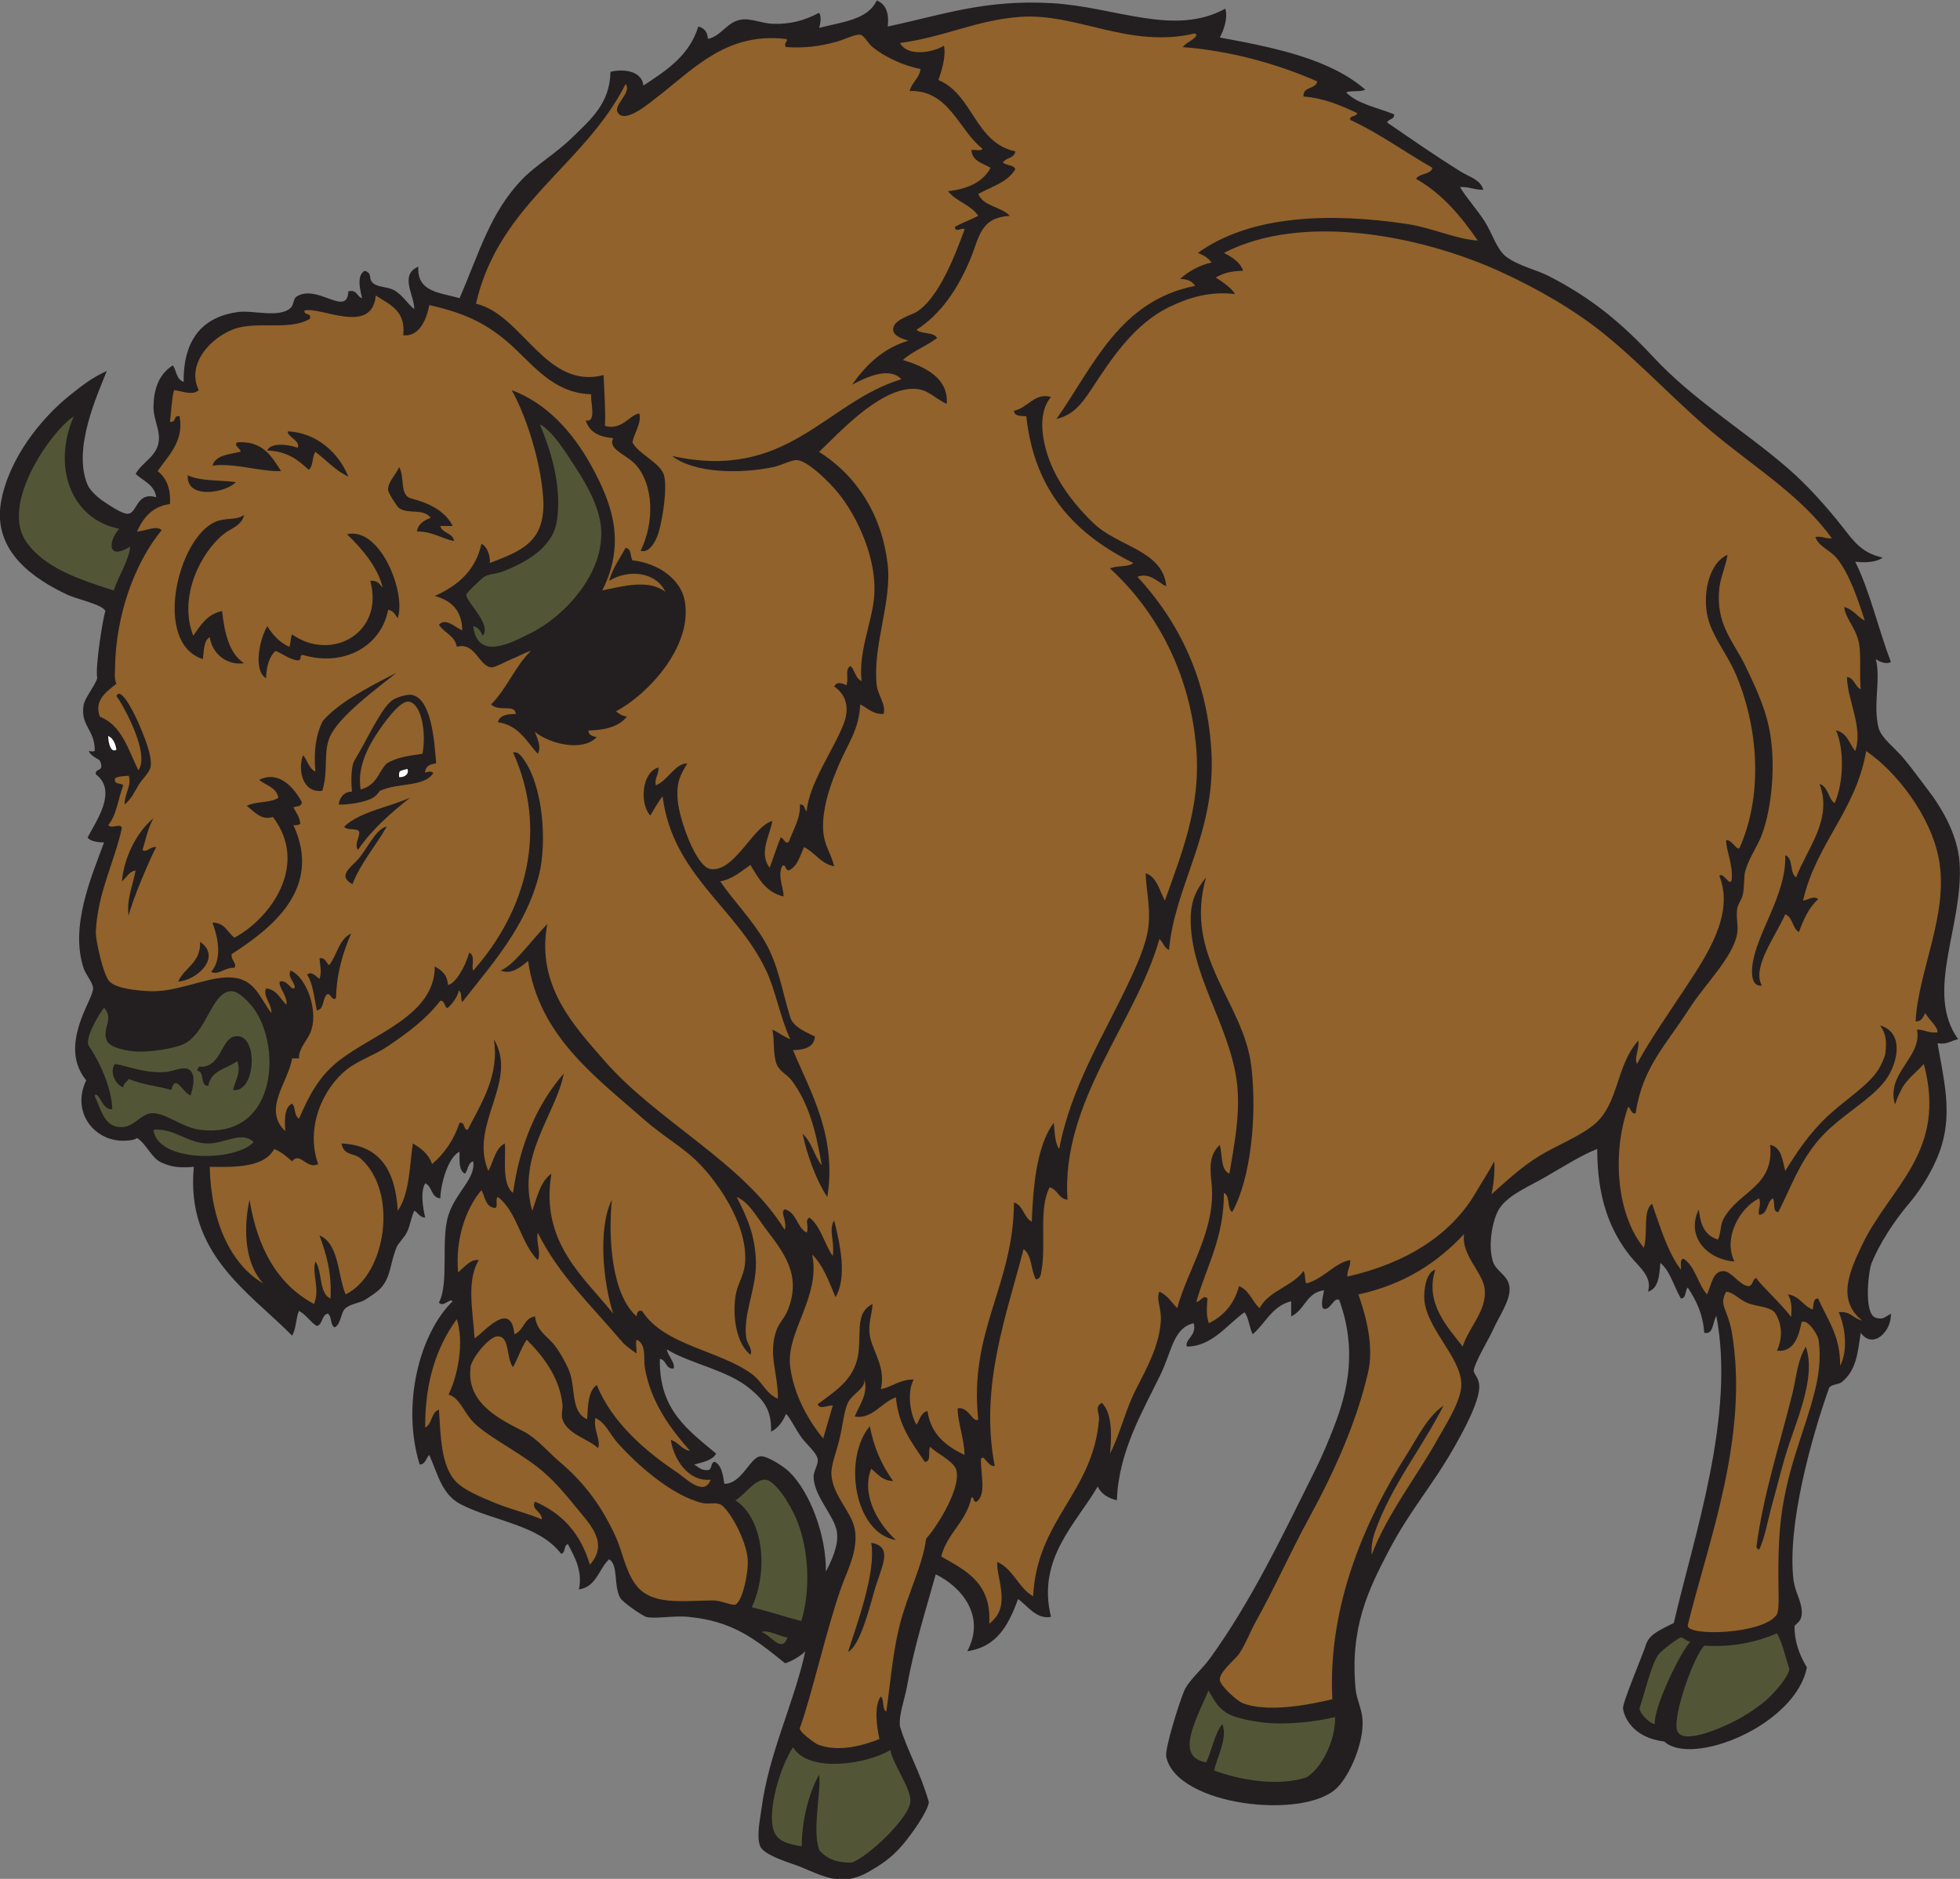
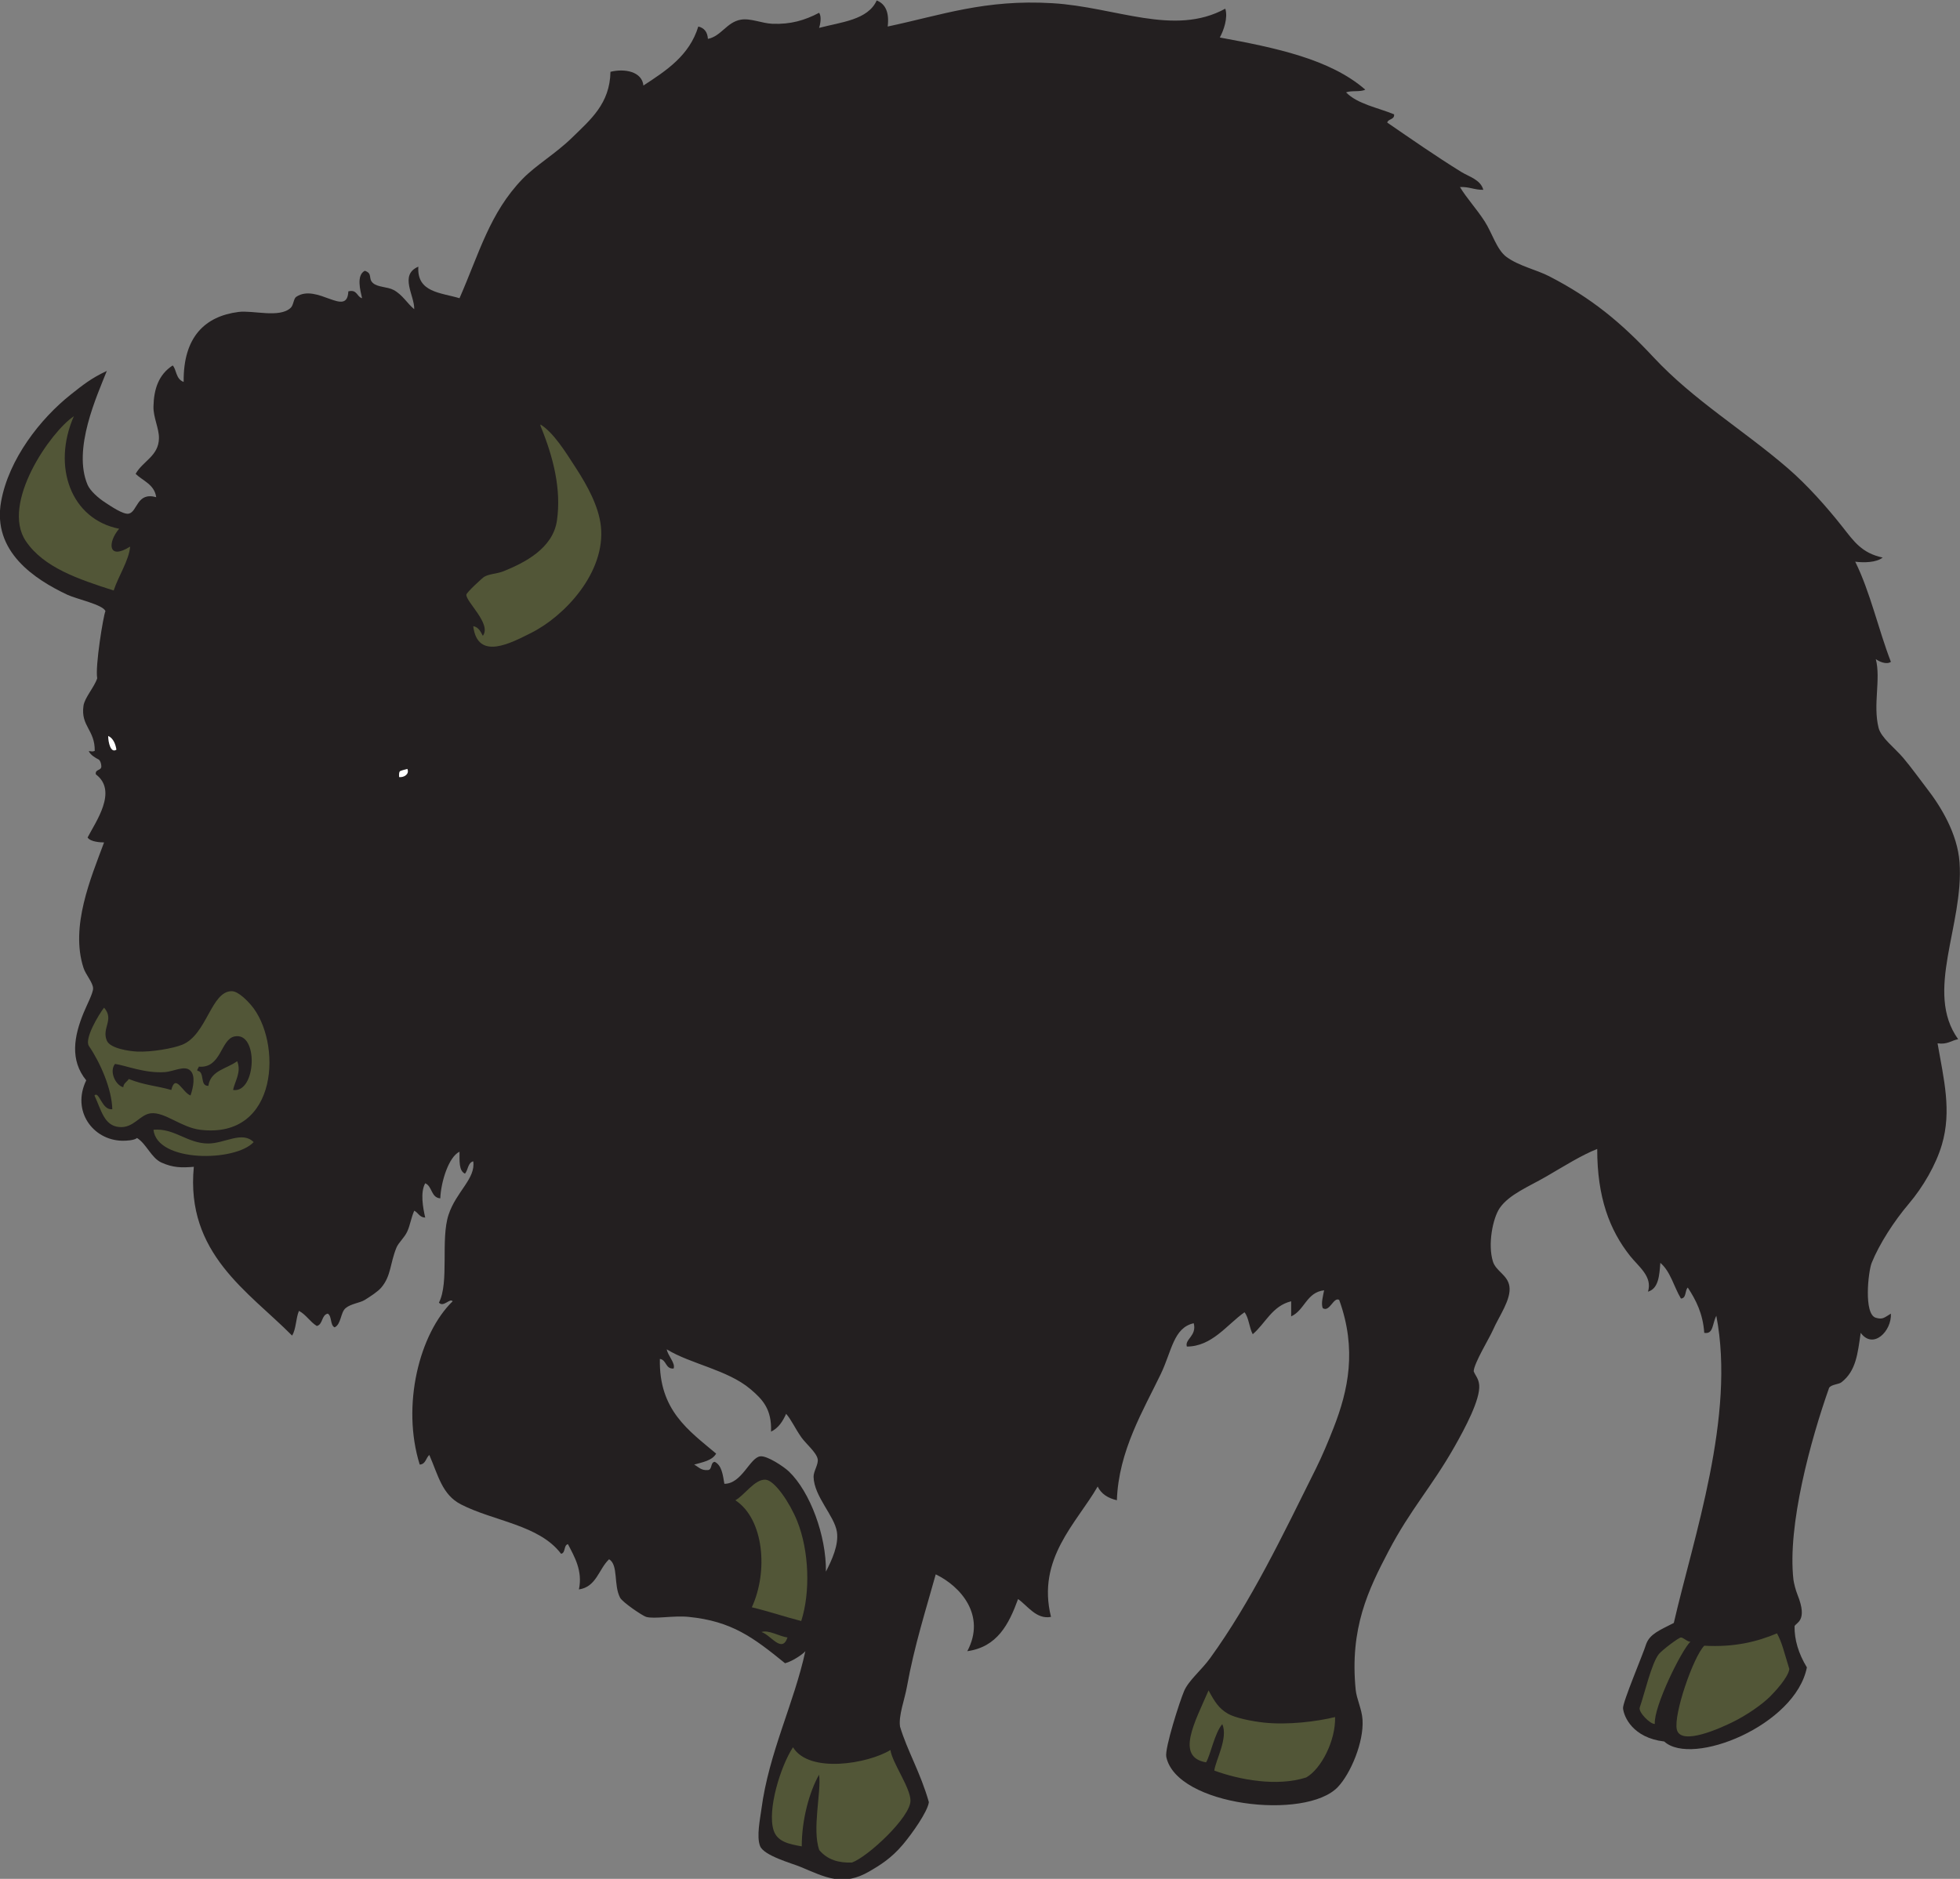
<svg xmlns="http://www.w3.org/2000/svg" viewBox="0 0 756.293 725.08" height="725.08" width="756.293" xml:space="preserve" id="svg2" version="1.1">
  <rect x="0" y="0" width="756.293" height="725.08" fill="#808080" stroke="none" />
  <defs id="defs6" />
  <g transform="matrix(1.333,0,0,-1.333,0,725.08)" id="g10">
    <g transform="scale(0.1)" id="g12">
      <path id="path14" style="fill:#231f20;fill-opacity:1;fill-rule:evenodd;stroke:none" d="m 309.164,4365.54 c -28.125,-71.33 -99.773,-226.25 -55.613,-329.73 7.304,-17.11 30.773,-38.22 51.64,-51.64 13.543,-8.71 51.508,-35.19 67.539,-31.79 25.418,5.41 22.918,63.68 79.45,47.68 -5.285,37.09 -38.016,46.74 -59.586,67.53 21.113,37.69 66.703,51.25 67.523,103.29 0.453,28.27 -16.543,60.05 -15.883,91.37 1.059,50.5 14.844,92.83 55.614,119.18 11.297,-11.15 8.496,-39.41 31.785,-47.68 -1.481,130.21 61.808,190.25 158.902,202.61 42.199,5.38 118.504,-18.56 150.957,11.92 8.289,7.78 8.309,26.68 15.891,31.78 60.305,40.5 147.527,-61.48 150.957,15.89 26.18,6.32 24.01,-15.72 39.73,-19.86 -5.53,24.02 -16.79,66.66 7.95,79.45 23.89,-8.02 8.54,-22.48 23.84,-35.75 14.28,-12.4 41.39,-10.14 59.58,-19.86 25.74,-13.76 39.13,-38.89 59.59,-55.62 1.37,39.36 -44.34,99.05 11.92,123.15 -4.83,-75.02 65.32,-75.05 119.18,-91.37 57.23,130.35 87.42,247.19 182.74,345.62 38.13,39.38 96.08,73.23 143.02,119.17 53.47,52.34 109.46,98.12 111.22,190.69 41.93,10.31 91.31,0.39 95.35,-39.72 66.5,43.41 133.15,86.66 158.9,170.81 17.16,-4.02 26.56,-15.81 27.81,-35.75 38.57,7.62 54.52,48.66 95.35,55.61 28.26,4.82 61,-10.75 91.36,-11.91 53.28,-2.02 93.69,10.07 135.07,31.78 7.68,-9.67 3.82,-33.23 0,-43.7 65.03,17.08 141.22,22.99 166.85,79.45 25.58,-10.17 36.71,-34.8 31.79,-75.48 157.02,33.28 281.27,79.13 476.71,67.54 183.45,-10.88 351.89,-97.2 500.54,-15.89 8.34,-26.41 -4.84,-63.39 -15.88,-83.43 160.95,-29.71 319.16,-62.2 421.09,-150.95 -13.66,-7.53 -40.66,-1.72 -55.61,-7.95 33.49,-34.03 91.2,-43.85 139.03,-63.56 1.59,-16.14 -16.91,-12.22 -19.86,-23.84 69.5,-47.65 140.33,-97.15 214.53,-143.01 21.81,-13.48 55.88,-22.25 63.56,-51.65 -25.73,-0.57 -40.9,9.43 -67.54,7.95 19.52,-32.48 46.8,-61.17 71.51,-99.32 21.62,-33.37 34.85,-82.4 63.56,-103.28 35.68,-25.97 86.57,-36.78 123.15,-55.62 122.14,-62.89 207.27,-132.92 301.92,-234.38 116.76,-125.17 260.73,-210.68 389.32,-321.79 54.88,-47.42 111.13,-110.14 158.9,-170.82 31.8,-40.38 54.73,-74.44 115.21,-87.4 -18.1,-14.62 -54.48,-15.13 -79.46,-11.92 43.47,-87.63 66.79,-195.4 103.29,-290 -12.83,-8.95 -34.35,0.89 -43.68,7.95 15.07,-58.41 -8.73,-131.67 7.93,-198.63 7.29,-29.29 47.12,-58.53 71.52,-87.4 24.94,-29.53 48.93,-63.51 67.52,-87.4 40.68,-52.22 89.31,-131.19 95.35,-214.52 13.19,-182.38 -102.72,-374.94 -3.98,-512.46 -19.97,-3.87 -31.54,-16.13 -59.59,-11.93 18.19,-104.79 41.35,-195.22 12.6,-293.15 -17.03,-58.05 -54.3,-122.6 -96.02,-171.64 -42.28,-49.73 -85.37,-116.37 -107.26,-170.82 -9.98,-24.82 -23.7,-148.48 11.93,-158.91 20.25,-5.93 24.39,0.39 43.68,11.92 2.63,-50.31 -51.13,-104.96 -87.39,-55.63 -8.87,-60.21 -13.26,-110.06 -55.61,-143.01 -8.46,-6.56 -28.37,-5.83 -35.76,-15.89 -53.3,-150.49 -121.42,-399.09 -103.3,-556.156 1.48,-10.137 6.01,-28.906 11.93,-43.711 30.53,-76.172 -4.8,-79.726 -8.75,-90.566 -0.49,-39.004 11.16,-78.887 35.69,-119.219 -33.11,-168.105 -332.33,-288.262 -412.92,-214.551 -91.11,10.84 -116.85,71.446 -119.26,96.153 -1.65,16.933 58.6,158.125 66.95,185.937 10.76,29.336 38.71,39.922 80.03,61.152 57.05,248.106 179.22,599.061 123.04,889.241 -12.06,-22.97 -7.91,-54.1 -34.92,-49.38 -3.85,55.74 -24.07,95.12 -47.68,131.12 -8.84,-8.38 -3.42,-31.02 -19.86,-31.8 -20.35,33.94 -30.11,78.48 -59.59,103.3 -2.82,-36.89 -5.12,-74.34 -35.75,-83.44 13.59,43.93 -26.98,72.23 -51.65,103.3 -60,75.59 -95.44,170.63 -95.33,309.87 -44.35,-17.27 -95.7,-49.63 -146.99,-79.46 -50.66,-29.45 -107.85,-51.95 -135.07,-91.36 -20.18,-29.22 -35.28,-105.22 -19.87,-154.95 8.75,-28.22 42.48,-38.71 47.68,-71.5 6.07,-38.26 -30.45,-87.38 -47.68,-127.13 -9.8,-22.62 -54.89,-96.07 -55.62,-119.18 4.41,-12.05 14.2,-20.56 15.9,-39.72 3.73,-41.96 -42.08,-126.82 -71.51,-178.77 -65.61,-115.8 -127.16,-180.73 -190.68,-301.918 -58.54,-111.66 -112.95,-223.066 -95.35,-401.23 2.75,-27.813 17.94,-56.036 19.86,-87.403 4.01,-64.902 -34.64,-155.937 -71.5,-194.648 -92.8,-97.52 -467.03,-54.766 -496.58,87.383 -5.09,24.453 39.29,162.168 51.65,190.703 13.49,31.172 49.71,59.726 75.47,95.332 118.76,164.16 208.96,353.398 305.89,548.221 18.15,36.45 35.58,78.03 51.65,119.18 41.79,107.05 67.83,225.74 15.89,369.45 -16.26,9.93 -27.84,-37.03 -47.68,-23.82 -5.37,13.71 0.87,34.9 3.99,51.64 -51.17,-5.78 -56.16,-57.74 -95.35,-75.49 0,14.57 0,29.14 0,43.71 -55.3,-13.57 -74.01,-63.71 -111.24,-95.35 -10.29,18.83 -10.92,47.34 -23.83,63.57 -50.68,-35.68 -93.81,-99.16 -166.85,-99.31 -6.93,21.23 29.35,30.78 19.87,67.52 -58.72,-13.13 -63.27,-80.22 -95.35,-146.98 -50.11,-104.31 -122.27,-222.58 -127.12,-365.49 -25.75,6.02 -45.3,18.27 -55.62,39.73 -60.36,-105.19 -177.12,-208.495 -135.07,-377.402 -42.34,-8.105 -67.63,32.168 -95.33,51.641 -26.57,-72.734 -59.97,-138.672 -146.99,-150.957 54.97,103.223 -18.97,187.734 -91.37,222.461 -27.86,-100.703 -61.97,-206.367 -83.43,-325.742 -6.74,-37.5 -24.77,-83.457 -19.86,-115.215 20.9,-69.922 59.11,-132.559 83.42,-218.496 -3.49,-27.695 -48.66,-91.348 -75.48,-123.145 -33.76,-40.02 -67.14,-60.078 -96.06,-76.973 -77.76,-45.508 -127.45,-17.539 -201.88,13.418 -22.49,9.336 -104.36,31.641 -115.21,59.59 -10.78,27.753 0.25,79.004 3.98,107.246 21.54,163.164 94.19,305.273 127.12,456.855 -6.04,-7.519 -35.23,-28.555 -58.73,-34.922 -91.95,74.629 -153.99,121.699 -278.95,134.238 -44.25,4.454 -99.14,-6.894 -123.14,0 -10.56,3.028 -68.48,42.247 -75.49,55.606 -19.38,36.992 -4.37,94.59 -31.78,111.25 -30.07,-28.184 -36.52,-80.02 -87.39,-87.402 11.48,53.925 -13.12,95.253 -31.79,131.093 -12.9,-2.988 -6.14,-25.644 -19.86,-27.812 -63.45,83.887 -194.92,94.067 -290,143.027 -54.4,28.01 -65.82,84.43 -91.37,143.01 -10.07,-8.46 -10.13,-26.94 -27.81,-27.81 -53.47,171.36 -0.99,379.14 95.35,472.75 -8.2,10.08 -26.4,-18.56 -39.73,-3.98 30.4,58.75 4.33,182.79 27.8,254.25 22.17,67.44 79.02,104.63 71.52,154.92 -15.74,-4.12 -14.7,-25.03 -23.84,-35.74 -18.28,8.21 -15.7,37.27 -15.89,63.56 -31.91,-15.2 -53.97,-88.79 -55.62,-135.06 -27.15,1.97 -23,35.25 -43.69,43.69 -14.73,-26.21 -6.47,-71.21 0,-99.32 -16.76,0.47 -20.1,14.34 -31.79,19.87 -9.34,-21.74 -11.81,-41.6 -19.87,-59.59 -8.37,-18.71 -25.56,-32.35 -31.77,-47.68 -18.64,-45.98 -15.08,-81.21 -43.7,-115.19 -10,-11.88 -32.14,-26.06 -47.67,-35.77 -14.22,-8.88 -40.2,-10.84 -55.63,-23.82 -15.085,-12.72 -12.468,-46.49 -31.773,-55.63 -13.597,6.27 -7.344,32.38 -19.863,39.73 -18.652,-3.87 -13.578,-31.45 -31.777,-35.76 -19.747,12.05 -30.793,32.77 -51.645,43.71 -9.164,-21.29 -7.996,-52.91 -19.867,-71.51 -126.067,127.17 -308.711,237.46 -284.43,488.62 -36.402,-3.05 -60.383,-2.45 -92.969,11.93 -30.41,13.42 -43.929,54.55 -71.503,71.5 -7,-6.79 -31.114,-8.28 -43.704,-7.95 -84.5,2.27 -146.117,86.55 -103.289,174.81 -48.066,59.14 -35.054,128.2 -7.937,194.65 9.472,23.22 27.969,57.99 27.805,71.52 -0.204,16.84 -21.297,39.47 -27.805,59.57 -38.695,119.45 20.93,259.11 59.582,363.11 -8.512,-0.11 -39.606,1.17 -47.664,14.3 23.187,45.25 88.234,134.52 23.832,182.74 -2.742,15.99 16.726,9.75 15.894,23.84 -0.078,6.99 -2.988,15.18 -6.73,18.5 -10.777,5.71 -23.664,12.91 -29.801,24.86 8.383,0.31 8.75,-2.7 17.469,0.7 0.797,61.42 -41.055,71.3 -32.582,130.72 3.308,23.25 31.609,54.31 39.722,79.46 -6.371,35.04 17.907,182.01 23.836,194.66 -8.113,19.1 -83.316,34.42 -111.23,47.67 -92.555,43.93 -217.418,124.09 -190.691,270.14 22.297,121.79 112.488,238.62 202.605,309.87 34.074,26.93 58.035,46.42 103.289,67.53 z M 1910.14,1505.25 c 19.83,-2.67 15.45,-29.57 39.72,-27.81 6,15.39 -16.42,36.47 -19.86,55.61 68.91,-42.5 175.78,-59.07 242.32,-115.2 36.2,-30.53 61.97,-58.94 59.59,-123.14 21.43,10.35 33.88,29.68 43.7,51.64 15.41,-17.64 24.82,-40.3 43.7,-67.54 12.85,-18.52 44.3,-44.32 47.67,-63.56 2.68,-15.27 -12.39,-35.39 -11.92,-51.64 1.66,-56.93 60.3,-112.22 67.54,-158.9 5.88,-37.972 -14.96,-82.308 -31.78,-115.218 1.17,104.238 -45.7,231.018 -107.27,289.998 -13.45,12.91 -63.1,46.8 -83.42,43.69 -29.85,-4.51 -53.05,-79.74 -103.28,-79.43 -4.39,26.07 -7.54,53.38 -27.81,63.55 -13.3,-1.26 -6.45,-22.67 -19.87,-23.82 -20.15,-1.6 -27.65,9.41 -39.72,15.88 24.72,7.07 52.09,11.48 63.56,31.79 -78.98,66.66 -166.1,125.24 -162.87,274.1 v 0" />
      <path id="path16" style="fill:#525637;fill-opacity:1;fill-rule:evenodd;stroke:none" d="m 301.215,2522.25 c 30.508,-34.83 -7.449,-58.75 7.949,-95.36 9.957,-23.63 67.555,-30.85 87.399,-31.77 41.894,-1.94 104.824,9.14 131.093,19.86 71.344,29.1 83.321,155.02 143.02,154.92 20.383,-0.02 48.363,-31.33 55.613,-39.7 90.242,-104.3 82.734,-389.71 -146.988,-361.51 -54.676,6.7 -103.024,52.56 -143.012,47.66 -32.066,-3.93 -49.203,-43.54 -91.371,-39.73 -43.902,3.99 -51.66,49.26 -71.512,91.37 13.864,14.26 21.496,-44.03 51.649,-39.73 -1.325,58.46 -34.797,134.88 -67.535,182.76 -14.098,20.6 27.453,90.15 43.695,111.23 z m 55.621,-230.41 c 0.941,12.3 11.055,15.43 15.894,23.82 46.508,-18.47 80.676,-19.47 123.149,-31.77 12.047,49.22 32.851,-7.85 55.613,-15.9 8.563,24.9 14.332,57.07 0,71.5 -17.023,17.19 -47.262,-2.2 -75.48,-3.96 -57.071,-3.54 -110.989,18.98 -143.016,23.83 -17.473,-21.14 1.027,-61.63 23.84,-67.52 z m 246.305,3.96 c 6.468,45.18 54.011,49.28 83.422,71.5 12.941,-31.25 -6.586,-57.87 -11.918,-83.41 67.777,-9.93 74.707,170.04 3.972,154.92 -40.359,-8.61 -37.894,-93.18 -103.289,-87.38 -0.215,-5.08 -5.09,-5.51 -3.973,-11.94 22.704,-2.44 5.793,-44.53 31.786,-43.69 v 0" />
      <path id="path18" style="fill:#ffffff;fill-opacity:1;fill-rule:evenodd;stroke:none" d="m 313.141,3308.82 c 14.941,-6.24 21.64,-24.73 23.836,-39.72 -16.543,-11.08 -23.829,21.07 -23.836,39.72 v 0" />
      <path id="path20" style="fill:#525637;fill-opacity:1;fill-rule:evenodd;stroke:none" d="m 444.234,2168.69 c 60.672,5.63 97.684,-39.92 158.903,-39.74 47.426,0.15 98.367,37.16 131.101,3.98 -53.476,-57.58 -279.621,-59.38 -290.004,35.76 v 0" />
-       <path id="path22" style="fill:#91622b;fill-opacity:1;fill-rule:evenodd;stroke:none" d="m 1222.87,3257.18 c -41.07,-6.07 -73.36,-9.82 -103.29,-27.81 -26.53,-27.08 -26.49,-61.42 -75.48,-75.48 -10.69,62.41 19.26,122.35 55.61,174.79 23.35,33.68 61.34,82.7 83.43,79.46 37.76,-5.55 51.28,-91.87 39.73,-150.96 z M 4996.85,1699.9 c 21.7,-2.07 33.05,-19.86 59.59,-31.77 26.79,-12.02 70.83,-10.47 83.42,-31.78 14.6,-24.69 23.96,-62.39 3.98,-107.27 54.99,-5.95 64.68,54.47 71.5,83.44 17.53,7.23 42.54,-31.17 47.68,-47.68 2.91,-9.33 5.43,-37.07 3.97,-67.54 -5.04,-105.46 -66.7,-232.3 -95.35,-361.5 -19.56,-88.22 -23.83,-151.542 -23.84,-262.187 0,-36.543 3.7,-92.578 -3.96,-107.265 -34.23,-58.457 -264.46,-65.899 -258.23,-31.778 58.35,238.848 179.21,548.03 127.14,850.14 -2.19,12.67 -6.89,28.96 -11.92,43.69 -10.25,30 -20.54,41.05 -3.98,71.5 z m 191.51,-295.56 c -35.67,-143.68 -84.36,-292.19 -104.11,-443.344 0.84,-4.453 4.4,-6.191 7.94,-7.93 16.89,34.2 25.42,88.084 39.74,139.024 11.63,41.46 22.72,86.89 35.75,131.09 28.32,96.16 91.71,225.82 59.58,317.84 -24.63,-40.34 -27.53,-90.88 -38.9,-136.68 z m -1009.88,-34.16 c -46.66,-32.23 -74.03,-90.69 -107.25,-143.01 -113.3,-178.44 -228.92,-430.451 -214.52,-707.131 -72.06,-17.519 -188.39,-38.457 -258.23,-11.914 -17.94,6.816 -66.45,51.172 -67.52,67.539 -1.57,23.828 43.43,58.086 55.61,75.469 18.27,26.113 31.74,63.769 51.64,99.316 50.82,90.781 95.98,193.164 150.96,293.981 75.14,137.74 137.95,279.2 170.82,421.1 17.2,74.14 -3.86,158.12 -27.79,226.44 131.73,28.5 228.6,91.84 305.89,174.79 -8.92,-60.59 54.43,-110.86 59.58,-158.91 6.85,-63.9 -45.19,-108.4 -63.57,-166.83 -43.12,55.86 -110.56,125.21 -79.45,222.44 -26.9,-7.13 -33.02,-58.71 -31.78,-83.42 4.32,-85.49 104.66,-167.64 107.3,-246.47 1.59,-47.59 -46.32,-120.35 -67.56,-158.73 -58.66,-105.97 -148.38,-220.31 -191.93,-336.578 -1.97,24.746 3.51,49.375 8.35,63.338 47.2,136.21 139.44,248.77 199.45,368.58 z m -1676.43,75.48 c 12.48,-41.64 -16.18,-76.48 -27.81,-107.26 51.12,-8.44 77.38,41.58 119.18,55.62 7.09,-82.97 47.3,-132.79 83.43,-186.72 20.15,-0.29 8.58,31.14 15.89,43.7 14.38,-17 68.47,-41.21 75.48,-67.52 14.83,-55.73 -62.39,-172.7 -87.4,-198.636 -8.58,-73.125 -52.59,-158.047 -75.48,-246.309 -20.75,-80.019 -26.89,-163.125 -39.73,-254.258 -12.76,7.11 -5.33,34.414 -15.88,43.711 -20.45,-26.64 -11.55,-89.726 -3.98,-123.144 -47.35,-18.887 -118.11,-39.102 -178.77,-15.899 -5.17,1.993 -55.64,36.739 -51.64,47.676 33.51,91.504 76.92,285.371 119.17,405.195 17.94,50.879 50.84,109.258 39.73,170.824 -9.04,50.11 -64.6,97.67 -67.53,158.9 -1.3,27.15 14.73,65.18 23.84,103.3 8.29,34.71 12.66,80.02 23.83,103.29 12.8,26.67 51.22,40.89 47.67,67.53 z m 91.37,-464.801 c -45.92,41.851 -102.73,126.131 -71.51,206.581 18.3,-14.8 31.47,-34.74 63.56,-35.74 -31.68,43.77 -55.78,95.18 -67.53,158.89 -78.4,-92.29 -45.69,-309.38 75.48,-329.731 z m -63.56,-150.957 c 19.35,70.411 59.64,131.621 -7.95,143.008 15.02,-87.48 -44.14,-241.738 -66.9,-315.722 32.39,16.113 59.15,115.625 74.85,172.714 z m -1044.8,651.508 c 14.29,25.45 23.55,55.89 39.73,79.47 45.33,-45.8 94.44,-106.43 103.28,-186.72 1.44,-13.05 -4.21,-31.02 0,-43.71 14.49,-43.59 73.75,-55.82 103.29,-83.42 8.59,24.55 -14.29,51.88 -7.95,87.38 30.35,-14.53 42.57,-47.96 63.57,-71.48 53.29,-59.71 154.75,-152.93 246.3,-174.8 17.51,-4.18 37.06,2.71 51.64,-3.97 23.14,-10.62 74.75,-99.121 79.46,-158.906 3.06,-38.926 -15.55,-122.832 -35.75,-131.113 -9.39,-3.828 -42.86,12.05 -63.57,11.933 -92.58,-0.586 -180.71,-16.054 -226.44,47.676 -28.62,39.883 -37.13,94.453 -55.61,135.059 -39.62,87.031 -87.5,154.321 -162.88,218.491 -33.2,28.29 -66.1,67.91 -103.29,87.41 -59.93,31.4 -166.6,78.02 -154.93,182.73 -3.14,22.01 56.29,98.26 81.1,92.87 32.46,-0.6 22.34,-64.06 42.05,-88.9 z m -254.24,-174.79 c -1.02,136.09 34.73,235.41 91.36,313.83 22.18,-67.68 2.82,-164.16 -23.84,-218.5 33.54,-9.02 44.22,-53.75 75.48,-83.41 48.68,-46.2 143.08,-89.24 206.58,-147 30.58,-27.79 54.98,-56.25 83.43,-91.36 42.51,-52.48 100.58,-106.391 43.69,-170.825 -25.67,88.204 -79.08,148.675 -158.89,182.735 -12.92,-22.36 20.75,-28.46 19.85,-51.64 -42.43,18.83 -90.17,29.1 -135.07,47.68 -37.22,15.41 -91.35,36.97 -115.2,63.57 -41.62,46.37 -42.4,128.09 -47.67,206.56 -23.22,-7.24 -19.09,-41.81 -39.72,-51.64 z m 95.34,448.91 c -8.91,94.98 21.86,184.7 67.53,238.36 10.95,-19.51 11.35,-49.57 39.72,-51.64 9.83,3.41 -1.16,27.63 7.95,31.77 56.32,-43 65.52,-133.12 115.21,-182.73 10.96,21.66 -5.71,49.82 0,79.45 61.03,-123.4 156.3,-211.85 242.33,-313.85 10.65,-12.63 25.41,-23.18 43.7,-35.76 0.01,17.76 -3.01,25.86 0,39.75 29.38,-12.31 19.9,-54.96 23.83,-79.47 16.75,-104.32 80.35,-185.12 131.11,-242.33 -25.23,3.93 -33.08,25.2 -55.63,31.78 7.02,-52.07 48.78,-122.32 115.2,-115.2 -18.69,-51.54 -74.65,6.08 -95.34,19.87 -95.45,63.55 -189.91,145.97 -234.38,254.24 -24.87,-17.5 -25.65,-59.09 -27.8,-99.32 -48.73,21.66 -32.4,90.31 -51.65,139.04 -9.42,23.87 -25.01,51.41 -39.73,71.53 -21.73,29.7 -54.25,42.73 -59.58,87.38 -32.44,-4.63 -32.43,-41.72 -59.6,-51.64 -9.93,102.01 -89.37,4.14 -115.21,-11.92 -5.12,80.59 -24.05,165.49 11.93,226.45 -21.61,4.78 -43.79,-21.76 -59.59,-35.76 z M 352.859,3042.66 c -5.375,15.01 -27.308,-4.24 -39.718,7.94 24.636,28.33 28.886,77.05 43.695,115.21 -5.777,7.98 -28.203,0.92 -23.84,19.86 3.543,5.91 31.379,7.51 39.734,7.95 9.223,-27.55 -12.64,-51.83 -11.925,-83.42 19.254,16.46 26.008,32.24 39.73,55.61 10.828,18.44 33.641,37.76 35.754,55.62 4.078,34.39 -21.797,91.68 -32.559,118.4 -5.261,13.07 -52.835,118.74 -66.753,84.19 14.761,-17.18 99.234,-165.41 63.558,-214.51 -29.515,59.2 -47.492,129.95 -111.234,154.93 -17.383,45.33 15.262,70.34 47.676,95.34 -6.778,15.86 -4.082,33.79 -3.981,43.7 1.66,156.49 57.832,307.52 135.07,401.24 -16.8,15.12 -46.578,-3.4 -71.503,-3.97 18.46,39.79 43.882,72.63 95.347,79.45 2.953,46.66 -11.105,76.3 -35.758,95.34 29.129,42.52 77.75,86.26 63.567,158.91 -18.336,3.76 -9.117,-20.02 -27.809,-15.9 4.16,30.27 4.738,64.11 11.906,91.37 23.153,-2.24 52.602,-16.8 71.512,0 -40.664,82.93 50.758,168.67 123.152,182.74 66.622,12.96 145.918,-7.94 198.629,23.84 5.922,19.16 -18.23,8.25 -15.886,23.84 45.168,13.34 195.847,-73.81 206.577,43.7 38.6,-26.29 87.49,-42.28 79.45,-115.22 45.06,-4.86 67.1,42.85 75.48,87.41 95.75,-21.49 157.74,-48.91 222.47,-103.3 72.1,-60.57 130.38,-151.59 246.3,-154.92 -3.89,-17.49 17.39,-83.81 -15.89,-75.49 9.69,-34.01 39.21,-48.18 79.45,-51.64 -16.65,-33.71 39.1,-45.92 67.54,-79.45 47.56,-56.09 53.69,-160.15 11.92,-246.3 24.74,-8.92 44.68,28.39 51.64,51.64 11.87,39.69 26.1,127.83 15.89,166.85 -9.28,35.46 -76.37,63.13 -91.37,95.34 5.15,26.68 27.54,57.15 19.86,83.43 -28.07,-3.42 -50.89,-50.75 -99.32,-35.76 2.1,52.42 -2.34,98.3 -3.97,146.99 -167.9,-43.57 -234.72,175.39 -369.45,206.58 66.27,289.94 313.31,399.11 433.02,635.62 19.45,-21.67 -32.67,-58.73 -23.84,-79.46 17.39,-40.79 96.63,27.76 107.26,35.76 107.74,80.99 203.21,194.17 377.4,174.79 17.31,-1.23 -7.38,-13.28 3.97,-23.83 55.04,-3.32 95.5,1.79 146.99,15.88 21.75,5.96 54.25,22.54 67.53,19.87 12.88,-2.58 20.74,-23.52 35.76,-35.75 33.15,-27 85.93,-53.17 139.04,-63.57 -4.3,-27.47 -25.48,-38.08 -31.79,-63.56 114.18,3.64 141.36,-112.43 210.55,-166.84 -2.95,-8.96 -22.28,-1.57 -31.78,-3.98 2.51,-33.24 33.58,-37.93 55.62,-51.64 -22.31,-41.26 -66.1,-61.03 -123.15,-67.54 23.07,-29.9 66.53,-39.4 87.39,-71.5 -22.05,-11.06 -46.34,-19.86 -67.53,-31.78 -0.26,-19.53 24.98,1.55 27.81,-7.95 -25.53,-68.75 -73.21,-197.61 -139.04,-238.36 -15.85,-9.81 -69.15,-22.63 -67.54,-51.64 1.17,-20.93 33.19,-26.97 43.71,-31.79 -74.59,-22.07 -122.32,-71.02 -162.88,-127.12 32.71,16.24 104.49,55.66 143.01,15.9 -221.83,-67.9 -328.22,-296.29 -663.43,-222.48 62.03,-49.02 193.59,-52.94 293.98,-31.77 21.54,4.54 50.96,20.92 67.54,19.86 31.64,-2.04 94.58,-64.99 119.17,-95.35 54.2,-66.9 115.21,-193.08 103.29,-305.88 -7.59,-71.78 -45.48,-156.73 -35.75,-238.36 -17.9,7.26 -19.19,31.12 -31.79,43.69 -17.44,-9.62 -5,-31.32 -11.91,-55.62 -14.94,6.02 -27.03,11.47 -35.76,-3.97 30.33,-19.84 47.16,-56.62 27.81,-107.25 -28.79,-75.37 -101.48,-174.56 -107.26,-254.25 -7.43,5.81 -4.68,21.8 -19.86,19.87 2.65,-38.36 -19.09,-72.6 -31.79,-107.27 -10.45,-9.99 -13.37,9.96 -23.83,11.92 -11.38,-28.35 -20.93,-58.52 -31.78,-87.4 -31.97,41.36 -0.55,90.47 7.94,135.07 -55.84,-13.82 -109.24,-148.82 -178.77,-139.05 -42.64,6.01 -90.94,145.21 -95.34,198.64 -4.63,56.4 9.54,75.94 27.82,107.26 -36.2,0.05 -55.9,-49.76 -91.38,-63.56 -3.86,23.72 9.36,30.37 7.95,51.64 -47.55,-12.21 -55.92,-102.94 -23.84,-139.04 11.79,18.68 22.08,38.83 35.75,55.61 28.45,-226.14 211.38,-320.91 297.95,-500.54 29.61,-61.43 41.48,-137.46 71.51,-202.6 -19.07,7.4 -33.62,19.33 -51.65,27.79 6.77,-32.22 1.02,-68.75 11.92,-99.31 7.57,-21.2 30.83,-30.55 43.7,-47.66 49.82,-66.27 70.49,-148.11 87.4,-246.31 -21.96,27.03 -29.22,68.77 -55.61,91.37 11.86,-57.15 38.55,-133.48 71.51,-182.74 28.38,175.51 -48.41,303.6 -99.32,425.08 33.28,1.13 60.83,8.01 63.56,39.71 -24.61,11.93 -62.56,26.87 -71.51,55.62 -24.5,78.66 -33.89,152.76 -75.48,222.47 -38.8,65.04 -85.71,110.42 -127.13,170.83 37.62,7.4 60.49,29.56 87.4,47.66 23.11,-39.12 45.28,-79.19 95.35,-91.35 3.13,18.82 -17.85,56.83 -3.98,87.39 10.47,10.53 8.4,-11.77 19.86,-11.92 25.06,12.03 32.35,41.8 43.71,67.54 32.33,-15.34 47.54,-47.81 87.39,-55.62 -10.71,45.65 -35.96,64.64 -31.78,131.09 3.55,56.3 22.68,108.85 43.7,158.91 27.89,66.39 59.86,104 63.56,178.76 21.44,-10.33 34.97,-28.59 67.54,-27.81 7.76,28.07 -16.53,54.12 -19.87,83.42 -12.66,111.17 44.25,241.41 31.79,349.6 -16.24,140.99 -87.23,255.44 -198.64,325.76 53.49,50.02 169.02,180 270.14,182.74 44.35,1.19 62.89,-27.42 99.32,-43.7 6.16,75.02 -63.98,108.14 -127.13,127.12 28.89,25.41 68.43,40.16 99.32,63.56 -9.58,18.23 -45.35,10.26 -59.59,23.84 69.28,44.34 118.8,116.57 154.94,202.6 27.73,66.04 28.77,122.09 115.19,127.13 -24.55,27.09 -76.45,26.82 -91.37,63.55 38.52,21.08 85.27,33.92 107.27,71.51 -4.68,13.88 -27.19,9.89 -35.75,19.87 8.53,13.98 33.56,11.46 35.75,31.78 -117.58,25.43 -121.74,164.29 -222.47,206.57 9.34,27.69 22.34,68.6 15.89,99.32 -32.98,-20.1 -105.76,-32.43 -127.12,7.94 129.7,17.43 218.99,65.73 345.62,75.48 165.95,12.79 316.51,-93.21 508.48,-47.67 15.76,-10.39 -28.11,-26.58 -35.74,-39.72 136.74,-10.5 272.24,-47.91 389.31,-99.32 -4.26,-23.54 -41.92,-13.71 -39.73,-43.7 62.43,-5.1 108.36,-26.71 154.93,-47.67 -0.72,-12.51 -21.39,-5.09 -19.85,-19.86 85.85,-39.95 158.2,-93.39 238.35,-139.04 -6.07,-20.42 -37.83,-15.13 -47.68,-31.78 75.93,-43.25 130.02,-108.35 178.77,-178.78 -63.28,4.18 -134.65,37.38 -202.59,47.68 -223.9,33.96 -455.16,26.62 -607.82,-83.43 15.71,-5.99 30.61,-14.41 39.73,-27.8 -34.89,-7.44 -67.05,-25.65 -91.38,-47.67 18.3,0.32 34.92,-5.07 43.7,-19.86 -218.76,-43.44 -293.38,-231.02 -401.23,-385.35 45.05,10.94 69.92,38.71 99.32,83.42 59.76,90.87 124.5,191.84 230.41,242.33 49.33,23.53 112.25,45.17 186.71,35.75 -5.35,13.25 -35.3,36.16 -55.62,47.68 20.07,13.03 46.86,19.35 79.45,19.86 -9.35,26.39 -33.05,40.07 -55.61,51.64 231.15,119.6 575.96,47.09 794.53,-51.64 111.54,-50.38 221.15,-114.01 305.88,-182.74 115.19,-93.42 216.6,-205.92 329.73,-297.94 118.77,-96.6 246.2,-177.38 329.72,-293.98 -18.8,-1.6 -27.33,7.09 -47.66,3.97 8.77,-28.02 43.95,-38.1 63.56,-63.56 36.96,-47.97 58.4,-114.96 79.46,-178.77 -21.76,11.36 -33.61,32.61 -59.59,39.73 2.68,-34.11 37.18,-62.79 43.7,-111.24 5.09,-37.85 0,-82.32 3.97,-127.12 -17.15,8.02 -17.95,32.38 -39.73,35.76 0.3,-64.98 47.81,-147.17 23.83,-214.52 -17.08,21.31 -23.39,53.4 -55.61,59.58 23.68,-51.69 23.16,-150.19 -3.97,-210.55 -19.46,13.65 -18.09,48.12 -43.7,55.62 39.24,-103.07 -37.07,-188.41 -67.54,-270.14 -20.25,11.53 -7.24,56.31 -31.77,63.56 4.38,-114.71 -85.13,-226.01 -95.36,-321.77 -2.72,-25.53 -0.18,-58.05 27.82,-55.63 -30.28,52.54 40.52,144.06 67.54,206.58 22.13,-8.32 20.53,-40.37 39.71,-51.64 13.25,37.09 28.96,71.69 55.63,95.34 -12.21,11.95 -31.13,-3.11 -43.7,-3.97 38.2,167.05 152.4,258.1 182.73,433.02 87.21,-59.65 187.33,-187.15 210.56,-313.84 28.97,-157.99 -59.84,-322.13 -67.54,-468.77 18.34,-1.13 21.41,13.03 27.81,23.83 10.59,-17.95 36.36,-39.46 35.75,-55.61 -25.92,-3.42 -36.82,8.19 -59.59,7.93 16.26,-80.12 -90.88,-125.06 -63.55,-216.89 7.78,22.91 11.9,30.62 19.85,46.07 14.13,27.48 45.51,50.16 63.57,71.51 68.13,-256.18 -97.66,-354.52 -178.77,-524.38 -36.51,-76.44 -73.6,-159.18 0,-218.5 -25.52,4.93 -32.89,28.03 -67.53,23.85 18.8,-41.68 27.32,-111.6 3.96,-154.94 1.31,87.38 -37.55,134.57 -63.55,194.65 -16.47,0.59 -12.08,-19.71 -15.9,-31.78 -27.99,10.41 -37.64,39.16 -71.5,43.71 14.45,-24.18 8.97,-52.46 9.55,-65.31 -40.53,50.8 -94.71,98.26 -100.92,112.99 -12.48,-3.42 -8.83,-22.97 -23.84,-23.85 -25.51,3.71 -49.13,43.75 -71.5,43.69 -31.04,-0.06 -33.02,-35.6 -47.68,-67.52 -26.63,30.3 -33.54,80.33 -67.54,103.28 -12.34,-0.89 -6.71,-19.76 -7.94,-31.79 -39.21,52.17 -59.4,123.34 -83.43,190.7 -27.86,-19.26 -11.03,-84.08 -23.82,-127.13 -77.05,92.95 -92.87,266.39 -47.68,401.23 4.89,21.15 8.74,-17.79 23.84,-11.91 20.02,133.4 86.32,195 157.3,305.84 43.18,67.44 125.24,146.46 136.67,214.57 3.84,22.87 -3.82,46.06 0,71.51 2.15,14.35 12.22,25.05 15.89,39.73 6.21,24.79 2.3,52.98 7.95,71.51 12.1,39.71 35.47,70.49 47.67,103.28 29.04,78.09 42.34,209.89 19.86,313.84 -12.97,59.99 -41.11,120.21 -67.53,174.79 -35.04,72.36 -86.92,120.21 -75.48,226.44 3.05,28.28 18.58,62.92 23.84,95.35 -50.05,-21.33 -71.63,-102.76 -59.6,-170.82 10.72,-60.6 56.17,-111.52 83.44,-174.8 58.15,-134.99 84.78,-334.06 11.9,-500.54 -6.48,-16.6 -21.61,22.09 -39.72,19.86 -0.98,-28.83 20.38,-69.64 15.9,-115.21 -5.36,-20.57 -24.91,24.78 -35.76,11.91 44.7,-110.15 -36.52,-230.66 -99.31,-325.74 -51.48,-77.95 -102.8,-151.37 -139.05,-218.51 -9.1,17.18 7.3,42.93 3.98,67.53 -65.05,-71.62 -56.24,-183.08 -127.13,-242.32 -43.86,-36.64 -106.52,-59.36 -158.91,-91.37 -54.76,-33.47 -94.04,-71.62 -139.04,-111.23 5.9,28.52 9.91,58.95 7.95,95.33 -17.71,-33.35 -35.27,-59 -51.64,-87.38 -73.42,-127.38 -204.44,-207.63 -373.44,-246.31 -1.35,19.89 9.3,27.78 7.96,47.68 -43.17,-6.52 -77.14,-54.79 -127.14,-67.54 -5.18,9.38 -1.67,27.46 -7.94,35.74 -33.1,-45.02 -100,-56.25 -127.13,-107.24 -21.83,19.2 -29.65,52.42 -59.58,63.55 -13.72,-51.17 -43.82,-85.96 -87.4,-107.26 -8.15,25.19 -5.65,42.03 -3.96,71.5 -12.34,14.53 -26.06,-16.62 -31.79,-7.93 29.27,101.82 79.63,182.56 79.45,313.83 18.85,-7.64 8.19,-44.79 23.84,-55.63 54.61,97.01 72.14,279.65 55.61,421.12 -22.01,188.43 -197.35,315.41 -131.1,548.21 -30.94,-40.29 -48.69,-72.46 -43.7,-146.98 10.69,-159.44 123.65,-305.24 135.07,-468.77 5.51,-78.66 -8.87,-155.18 -23.83,-242.33 -25.96,11.12 -19.81,54.34 -27.8,83.42 -31.23,-29.43 -28.54,-66.23 -23.84,-111.23 14.04,-134.49 -71.01,-252.85 -99.32,-361.5 -16.6,16.48 -28.54,37.65 -51.64,47.65 -10.65,-22.24 7.12,-47.73 3.97,-87.38 -5.57,-70.25 -39.18,-131.8 -71.5,-194.67 -32.09,-62.38 -45.54,-129.24 -75.49,-186.7 3.06,31.49 10.79,114.67 -23.83,146.98 -21.63,-12.19 -6.47,-29.24 -7.94,-47.68 -17.17,-213.52 -179.42,-288.38 -190.69,-512.462 -42.93,24.59 -56.89,78.164 -103.29,99.317 -5.01,-27.813 21.9,-87.813 7.95,-135.078 -5.53,-18.692 -19.05,-33.985 -31.79,-43.692 7.2,118.438 -68.24,154.219 -139.03,194.668 17.58,68.497 72.57,99.547 87.39,170.817 10.45,1.18 3.13,-15.43 15.9,-11.93 28.28,23.26 10.28,81.07 11.91,123.16 7.42,17.52 19.87,-23.84 39.73,-19.86 -44.99,231.06 35.65,440.27 83.42,627.68 24.6,-16.45 20.86,-61.25 35.76,-87.41 14.67,0.24 14.76,18.03 15.88,23.83 14.61,74.96 -8.66,181.02 23.85,242.35 23.43,-5.71 25.46,-32.82 51.64,-35.77 -18.64,285.81 197.8,512.33 266.16,754.81 10.64,-9.22 13.83,-25.92 27.8,-31.78 16.27,185.17 132.94,333.34 123.16,564.1 -9.39,221.65 -98.94,391.37 -214.53,516.44 35.45,13.56 59.64,-16.64 83.43,-27.8 -8.72,103.8 -138.66,114.05 -210.54,182.74 -49.31,47.12 -96.52,106.58 -123.16,170.82 -20.47,49.4 -44.89,141.27 0,194.66 -46.94,13.82 -68.03,-32.58 -107.25,-39.73 0.91,-16.31 19.36,-15.06 35.75,-15.88 23.64,-221.34 146.14,-343.82 309.86,-425.08 -14.97,-12.84 -49.22,-6.41 -67.54,-15.89 127.24,-115.61 233.4,-296.51 250.28,-528.35 12.05,-165.52 -45.73,-304.1 -91.38,-433.02 -15.97,29.06 -22.48,67.57 -55.61,79.45 -0.55,-35.63 14.85,-98.68 7.95,-154.94 -6.61,-53.75 -34.97,-114.65 -59.59,-166.83 -70.35,-149.15 -165.15,-298.31 -198.63,-476.72 -13.01,17.44 -12.49,48.41 -15.89,75.47 -51.2,-67.25 -60.02,-194.48 -63.56,-286.02 -23.79,11.95 -24.05,47.44 -51.64,55.61 -0.91,-240.12 -131.16,-372.02 -103.3,-627.68 -13.74,-14.14 -27.71,37.81 -59.58,31.8 -1.02,-36.82 19.06,-86.86 19.86,-135.08 -52.75,25.37 -97.37,58.88 -107.26,127.13 -19.53,-4.32 -22.19,-25.49 -31.78,-39.73 -18.65,31.58 -28.19,94.67 -7.95,131.09 -41.35,0.32 -60.76,-21.32 -95.33,-27.81 15.6,62.42 -24.22,109.81 -31.79,154.94 -5.6,33.4 6.49,63.09 7.95,91.37 -46.86,-22.91 -34.92,-72.32 -39.73,-131.11 -6.77,-82.62 -60.77,-115.69 -119.18,-158.89 6.04,-17.25 28.95,-2.23 43.7,-3.98 -9.11,-31.94 -18.55,-63.54 -27.81,-95.34 -47.16,57.5 -84.93,129.89 -95.34,206.57 -13.74,101.21 88.6,202.05 63.56,325.76 32.23,-31.33 48.56,-78.56 67.54,-123.15 34.28,57.93 13.22,153.4 -3.98,222.46 -17.06,-28.39 1.8,-57.4 -3.97,-103.28 -24.79,34.81 -33.99,85.2 -67.54,111.23 -14.98,-8.45 -0.11,-25.45 -7.94,-43.69 -28.87,14.83 -28.54,58.85 -63.56,67.52 -14.59,-7.05 7.79,-34.12 0,-59.59 -119.78,195.65 -370.38,314.4 -524.39,492.6 -81.29,94.08 -196.92,212.87 -162.87,393.3 -54.68,-57.91 -95.34,-117.71 -135.07,-135.06 33.24,-13.32 60.8,13.28 79.45,27.79 30.23,-217.28 197.65,-337.36 337.67,-460.82 48.85,-43.06 104.62,-75.21 146.99,-115.19 55.28,-52.19 154.63,-184.84 143.01,-301.93 -3.48,-35.04 -22.95,-58.03 -27.8,-95.34 -8.59,-65.97 6.07,-136.95 43.69,-166.85 7.45,16.56 -9.46,31.79 -11.91,47.67 -10.57,68.29 29,142.72 27.8,218.5 -1.23,77.93 -25.03,130.51 -55.61,190.68 35.09,-14.82 56.74,-55.64 83.42,-91.36 49.76,-66.64 107.14,-132.76 63.57,-238.36 -7.9,-19.14 -24.71,-35.59 -31.79,-55.63 -25.33,-71.7 4.88,-124.47 3.98,-198.63 -35.05,14.8 -44.26,48.51 -75.48,71.52 -93.92,69.16 -253.5,81.94 -317.82,182.74 -13.31,2.71 -14.52,-6.66 -15.88,-15.9 -72.25,64.78 -82.17,225.84 -71.51,337.67 -41.73,-84.86 -23.98,-244.21 3.97,-329.72 -84.78,106.13 -212.39,206.58 -178.77,405.21 -32.16,-22.13 -40.99,-67.6 -55.61,-107.26 -45.7,159.74 68.97,279.49 91.37,397.26 -76.27,-87.95 -126.75,-201.66 -146.99,-345.62 -34.61,25.97 -19.37,108.2 -23.84,143.01 -28.1,-14.26 -32.36,-52.39 -47.67,-79.44 -57.27,134.47 89.18,258.62 15.9,381.37 17.64,-103.93 -37.96,-188.59 -75.49,-262.19 -14.54,0.02 -5.82,23.3 -23.83,19.85 -16.39,-49.83 -43.7,-88.72 -79.45,-119.18 -9.72,28.71 -31.24,45.56 -55.62,59.59 -9.45,-62.7 -9.32,-146.41 -43.7,-194.65 -6.4,112.77 -48.77,189.59 -162.876,194.65 6.891,-36.59 35.316,-25.84 55.616,-43.7 109.59,-96.36 73.79,-336.6 -43.71,-393.28 -23.796,58.28 -18.363,145.82 -75.472,170.82 18.859,-52.65 36.129,-106.89 31.781,-182.75 -34.687,15.62 -22.562,78.09 -43.695,107.26 -11.027,-34.1 14.098,-78.88 -3.973,-123.14 -105.961,56.91 -163.914,161.84 -186.718,301.91 -20.336,-94.8 -10.157,-188.77 39.734,-242.32 -93.711,54.61 -151.738,179.3 -154.934,337.66 81.465,-2 158.793,0.11 186.711,51.66 20.567,-8.58 36.156,-22.11 51.641,-35.77 22.957,29.5 42.609,-25.41 75.48,-7.94 -37.269,103.78 12.489,218.34 83.435,274.12 33.85,26.62 81.8,41.99 119.17,67.54 59.11,40.41 108.97,76.85 150.96,131.09 12.5,1.91 12.33,-19.28 20.63,-21.56 12.38,10.15 31.3,35.41 32.68,50.95 11.16,-6.03 3.68,-19.51 10.25,-33.37 82,105.68 184.11,216.21 222.47,369.46 22.57,90.18 13.25,257.11 -47.67,337.67 -14.47,19.13 -21.02,16.05 -27.81,15.89 100.05,-220.08 42.94,-453.31 -115.2,-631.64 -6.65,10.49 7.91,45.2 -11.92,51.64 -9.89,-39.06 -41.06,-91.81 -61.26,-93.14 -1.64,26.66 -13.44,39.72 -38.05,53.42 -0.1,-140.92 -172.68,-192.52 -274.118,-270.16 -60.324,-46.15 -88.473,-100.76 -119.18,-170.8 -15.82,12.3 -8.762,34 -19.867,43.69 -24.574,-10.25 -20.957,-54.8 -19.86,-79.45 -66.605,63.9 9.415,141.72 19.86,210.54 6.621,0 13.242,0 19.867,0 -1.129,26.8 22.945,52.33 31.777,71.51 28.352,61.5 -9.742,163.92 -55.617,182.75 -10.515,-16.54 9.758,-31.15 11.922,-47.69 -7.555,-17.66 -20.527,23.18 -43.703,15.89 -4.106,-17.44 22.019,-38.82 19.863,-67.51 -18.679,17.07 -27.332,44.16 -59.586,47.67 -9.375,-22.73 16.504,-44.35 15.891,-71.52 -38.219,49.47 -48.731,105.95 -131.094,103.3 -63.461,-2.07 -146.879,-43.67 -222.476,-39.75 -35.891,1.88 -93.891,6.88 -115.2,27.81 -17.636,17.35 -40.55,119.3 -39.726,143.03 3.84,110.41 55.816,208.29 75.476,301.92 z m 0,-154.93 c 18.34,16.69 20.086,27.58 39.735,31.78 -7.289,-40.68 -27.946,-88.2 -19.864,-131.1 6.133,36.39 66.743,177.34 79.45,198.64 -16.18,2.73 -29.426,-17.99 -39.731,-7.96 10.371,30.68 13.27,57.64 31.785,91.37 -48.711,-40.1 -85.25,-113.24 -91.375,-182.73 z m 270.145,1040.82 c -109.527,-48.32 -181.016,-350.98 -35.758,-397.26 3.363,24.44 2.156,53.46 19.867,63.56 7.399,-48.44 49.571,-82.53 99.317,-75.48 -43.051,28.46 -56.325,86.7 -63.571,150.96 -43.132,-8.51 -62.144,-41.13 -83.421,-71.51 -44.77,115.81 24.792,243.34 87.398,293.98 19.996,16.18 53.555,25.09 59.594,55.61 -24.61,-16.61 -52.703,-6.3 -83.426,-19.86 z M 579.301,2712.93 c 2.012,-61.6 -45.242,-73.95 -63.559,-115.22 52.223,3.01 128.184,69.75 63.559,115.22 z m 103.293,1330.83 c -46.781,6.19 -103.817,2.12 -139.043,19.86 -5.168,-72.61 113.574,-49.89 139.043,-19.86 z m -3.977,-1406.32 c 8.246,15.31 -10.222,19.36 -7.941,39.75 111.922,72.59 264.269,187.33 178.765,373.41 9.211,-1.27 15.247,0.64 19.86,3.97 -1.629,20.88 -12.731,32.3 -19.86,47.68 9.364,3.88 25.204,1.28 23.829,15.89 -22.278,41.04 -66.114,91.95 -123.149,63.56 19.32,-16.43 50.211,-21.31 55.625,-51.65 -22.094,-16.31 -67.234,-9.57 -91.375,-23.83 20.082,-14.46 41.746,-43.67 75.484,-31.77 106.922,-140.88 -9.921,-295.77 -111.238,-349.61 -20.324,15.43 -27.804,43.71 -63.562,43.7 13.558,-36.79 31.078,-102.72 -3.969,-143.01 22.184,-10.33 40.398,14.29 67.531,11.91 z m 135.071,1438.1 c -27.618,42.56 -52.239,88.12 -127.125,83.42 -12.95,-9.87 17.285,-22.42 7.945,-27.8 -32.238,-7.5 -70.383,-9.08 -79.453,-39.73 64.758,8.43 140.769,-18.3 198.633,-15.89 z m -43.7,-599.87 c 1.391,34.37 8.867,62.63 27.809,79.46 21.465,-8.99 37.558,-23.36 63.566,-27.81 16.231,2.47 2.27,16.59 15.887,15.88 120.609,-35.72 227.3,27.5 246.3,131.1 14.01,-3.2 18.19,-10.62 27.81,-24.64 24.7,73.27 -50.13,265.61 -146.98,243.14 42.81,-40.61 90.78,-97.24 103.28,-154.94 -8.65,9.89 -14.66,22.42 -35.76,19.87 41.34,-149.78 -111.513,-235.82 -226.435,-154.93 -3.82,-7.3 -4.727,-26.32 -7.086,-35.9 -24.711,8.4 -51.953,37.47 -64.426,59.73 -19.14,-29.12 -44.144,-124.22 -3.965,-150.96 z m 123.153,603.84 c 14.726,9.11 9.472,38.2 19.863,51.65 31.894,-23.72 57.422,-53.82 95.336,-71.51 -28.785,70.6 -92.688,127.02 -174.785,131.09 -5.707,-13.28 39.062,-28.55 27.808,-47.67 -20.129,8.68 -78.84,17.59 -87.41,-7.94 56.652,-1.62 89.367,-27.17 119.188,-55.62 z m 39.726,-929.59 c 17.699,55.28 3.367,107.12 19.863,150.96 23.797,63.26 141.68,147.25 194.66,190.68 -93.25,-47.48 -168.913,-88.63 -212.82,-139.1 -19.226,-37.73 -27.328,-85.27 -21.566,-146.92 -18.711,9.1 -22.949,32.66 -35.754,47.66 -15.988,-41.4 -2.09,-110.32 55.617,-103.28 z m -15.89,-635.62 c 23.593,2.89 14.933,38.02 31.777,47.67 10.457,-1.95 13.379,-21.89 23.836,-11.91 2.105,74.69 20.812,132.79 43.7,186.7 -35.294,-16.34 -40.415,-62.87 -63.56,-91.37 -9.292,6.6 -9.605,22.19 -27.812,19.86 1.316,-21.87 7.227,-39.51 0,-59.59 -8.781,4.65 -22.785,24.63 -35.746,11.92 17.18,-26.51 20.433,-66.95 27.805,-103.28 z m 162.883,615.75 c 8.4,5.19 12.48,10.35 19.85,19.87 54.23,24.87 126.65,9.52 154.93,51.64 -9.91,7.65 -15.92,1.95 -24.23,1.57 1.7,20.84 16.23,23.66 32.18,26.24 -5.38,66.49 -13.59,188.16 -71.5,198.63 -9.19,1.66 -40.71,-5.27 -55.62,-15.89 -32.94,-23.48 -74.74,-118.14 -108.81,-173.19 -12.39,-20.03 -9.71,-71.54 -7.95,-91.38 -22.737,0.23 -36.132,-16.88 -38.175,-37.34 24.345,-1.22 77.025,6.12 99.325,19.85 z m -39.73,-99.31 c 0.42,-17.96 -15.09,-35.6 -3.98,-51.65 41.03,59.62 94.78,106.51 150.96,150.96 -63.2,-28.16 -143.06,-39.68 -190.68,-83.42 6.3,-13.56 37.73,-2 43.7,-15.89 z m -3.98,-79.45 c -19.92,-22.44 -60.752,-47.92 -15.88,-71.51 25.14,63.58 67.26,110.17 99.31,166.85 -32.38,-6.84 -55.42,-63.82 -83.43,-95.34 z m 87.4,1068.63 c 0.8,-7.96 25.72,-47.47 31.78,-51.64 27.16,-18.7 69.51,0.68 91.37,-27.82 -18.64,-7.83 -36.37,-16.58 -39.72,-39.71 45.19,0.16 70.09,-19.96 107.26,-27.82 -3.13,24.68 -33.99,21.64 -39.73,43.7 11.92,0.01 23.83,0 35.76,0 -20.61,43.72 -72.25,68 -119.18,79.46 -35.8,8.74 -18.15,61.3 -35.76,91.37 -7.46,-20.84 -34.16,-43.94 -31.78,-67.54 z m 619.73,-290 c 70.14,138.22 27.91,253.18 -31.78,361.51 -53.61,97.29 -129.75,181.49 -230.41,218.49 37.87,-65.16 84.54,-202.12 91.37,-313.83 7.81,-127.71 -66.77,-152.66 -154.94,-186.72 3.19,15.04 -6.21,48.48 -23.83,55.62 -17.23,-78.11 -69.26,-121.42 -135.06,-150.96 46.7,-12.89 78.57,-40.6 79.44,-99.32 -17.47,5.84 -47.74,38.57 -67.53,15.89 15.06,-23.34 45.96,-30.84 51.64,-63.56 53.23,14.46 63.36,-54.57 99.32,-59.58 10.52,-1.48 43.62,17.41 59.59,23.83 22.38,9 40.41,19.91 55.61,23.84 -45.72,-44.33 -69.78,-110.31 -115.2,-154.94 23.42,-23.23 69.74,2.59 71.5,-27.81 -24.97,-0.18 -47.05,-3.25 -51.64,-23.83 60.28,-8.57 82.35,-55.37 115.21,-91.38 12.53,20.62 -3.15,47.08 -7.94,63.57 36.2,-31.35 134.73,-60.85 178.76,-15.49 -10.34,3.02 -24.2,4.53 -23.84,19.46 49.51,0.82 89.15,11.9 111.24,40.13 -13.4,1.68 -23.31,8.07 -31.78,15.49 86.23,43.88 225.23,186.34 198.63,321.79 -11.99,61.05 -76.26,106.86 -150.96,115.2 -6.57,11.97 -2.59,34.48 -19.86,35.75 -16.83,-30.85 -37.36,-57.98 -47.68,-95.34 57.65,35.68 136.99,25.11 162.88,-31.78 -48.15,37.49 -123,16.59 -182.74,3.97 z M 5020.68,1787.3 c -33.75,67.54 15.38,155.88 71.51,182.76 7.12,-20.06 -4.96,-34.26 0,-47.68 26.95,2.19 20.73,37.52 39.74,47.68 7.5,-11.04 -2.33,-39.4 15.87,-39.75 39.31,78.75 59.77,139.08 111.24,202.62 58.75,72.52 152.27,117.01 198.63,178.77 35.73,47.58 56.46,139.24 -15.88,158.89 18.46,-22.37 19.46,-48.62 15.88,-79.44 -1.36,-11.79 -12.63,-36.35 -19.86,-47.67 -30.45,-47.76 -96.08,-87.33 -146.99,-135.08 -54.53,-51.13 -90.03,-105.67 -123.14,-158.89 -8.12,31.6 -10.62,68.83 -43.7,75.47 12.5,-122.5 -90.96,-132.99 -135.07,-214.53 -10.14,-18.73 -6.16,-38.07 -15.9,-59.57 -47.51,14.14 -51.67,59.53 -55.62,87.38 -38.69,-81.42 27.49,-145.94 103.29,-150.96 v 0" />
      <path id="path24" style="fill:#ffffff;fill-opacity:1;fill-rule:evenodd;stroke:none" d="m 1155.33,3189.64 c -0.6,6.57 -0.48,16.07 3.43,17.66 7.35,2.97 13.97,4.28 20.4,6.18 6.66,-14.93 -8.99,-25.23 -23.83,-23.84 v 0" />
      <path id="path26" style="fill:#525637;fill-opacity:1;fill-rule:evenodd;stroke:none" d="m 4893.55,686.895 c -26.01,-24.18 -107.39,-189.512 -103.28,-238.36 -12.64,-1.523 -48.5,33.985 -43.69,47.676 13.63,38.848 34.17,128.887 55.62,154.922 9.09,11.055 56.41,47.187 63.55,47.676 6.41,0.449 21.11,-14.336 27.8,-11.914 z m -2689.44,27.793 c 21.5,6.855 50.98,-12.5 75.48,-15.879 -16.28,-47.168 -47.33,6.738 -75.48,15.879 z m 115.2,31.796 c -48.54,12.364 -93.81,28.008 -143.01,39.727 47.86,103.769 35.26,255.269 -47.67,309.859 26.4,14.46 56.32,61.74 87.39,59.59 26.61,-1.85 70.37,-67.22 91.38,-119.18 35.14,-87.007 38.61,-207.242 11.91,-289.996 z m -23.83,-365.488 c 46.95,-76.992 217.61,-47.519 282.05,-7.949 5.08,-36.856 57.74,-108.535 58.04,-146.445 0.38,-47.832 -123.46,-162.891 -169.27,-179.297 -38.35,-1.504 -70.57,7.578 -94.69,35.859 -21.63,60.117 6.46,169.59 -0.66,218.379 -27.89,-48.906 -50.35,-130.43 -50.09,-207.481 -37.85,6.679 -70.69,13.536 -81.43,46.309 -19.12,58.438 19.84,185.703 56.05,240.625 z m 1202.92,164.57 c 17.43,-32.265 29.67,-52.343 56.44,-67.617 21.03,-11.992 67.62,-21.543 103.23,-25.449 69.2,-7.559 153.2,2.871 206.59,15.898 1.82,-68.222 -39.96,-149.843 -83.44,-174.785 -84.74,-27.363 -193.95,-6.66 -266.16,19.864 3.2,28.906 40.8,94.14 23.1,134.472 -22.41,-25.898 -33.95,-89.277 -46.94,-110.644 -89.23,15.273 -32.71,115.957 7.18,208.261 z M 4933.29,674.98 c 86.98,-4.882 152.73,11.465 210.55,35.743 15.12,-27.813 20.1,-52.813 35.74,-103.282 -3.29,-24.238 -40.69,-64.531 -55.6,-79.453 -22.44,-22.441 -67.29,-54.297 -111.23,-75.488 -27.86,-13.418 -147.77,-69.727 -158.91,-19.863 -9.7,43.437 47.21,208.945 79.45,242.343 v 0" />
      <path id="path28" style="fill:#525637;fill-opacity:1;fill-rule:evenodd;stroke:none" d="m 1369.86,3626.63 c 16.05,-2.49 21.95,-17.5 27.8,-27.81 26.29,33.95 -49.62,98.97 -47.67,119.18 0.61,6.27 46.55,48.72 51.65,51.64 15.09,8.69 38.12,8.83 55.62,15.9 60.85,24.59 143.28,65.95 154.93,146.98 12.98,90.38 -10.17,183.04 -47.68,274.11 -0.47,0.57 0.6,3.6 0,3.98 38.2,-24.05 71.34,-77.72 103.29,-127.13 32.27,-49.89 65.22,-109.81 71.51,-166.85 14.8,-134.22 -105.56,-261.73 -202.61,-309.86 -55.06,-27.31 -154.29,-82.48 -166.84,19.86 z M 213.816,4234.45 c -63.832,-145.47 -8.527,-298.36 131.102,-325.76 -33.395,-38.67 -33.281,-92.54 31.777,-51.65 -3.101,-39.29 -33.851,-85.3 -47.668,-127.12 -102.683,32.85 -202.855,66.69 -254.246,143.01 -73.25,108.78 71.723,316.86 139.035,361.52 v 0" />
    </g>
  </g>
</svg>